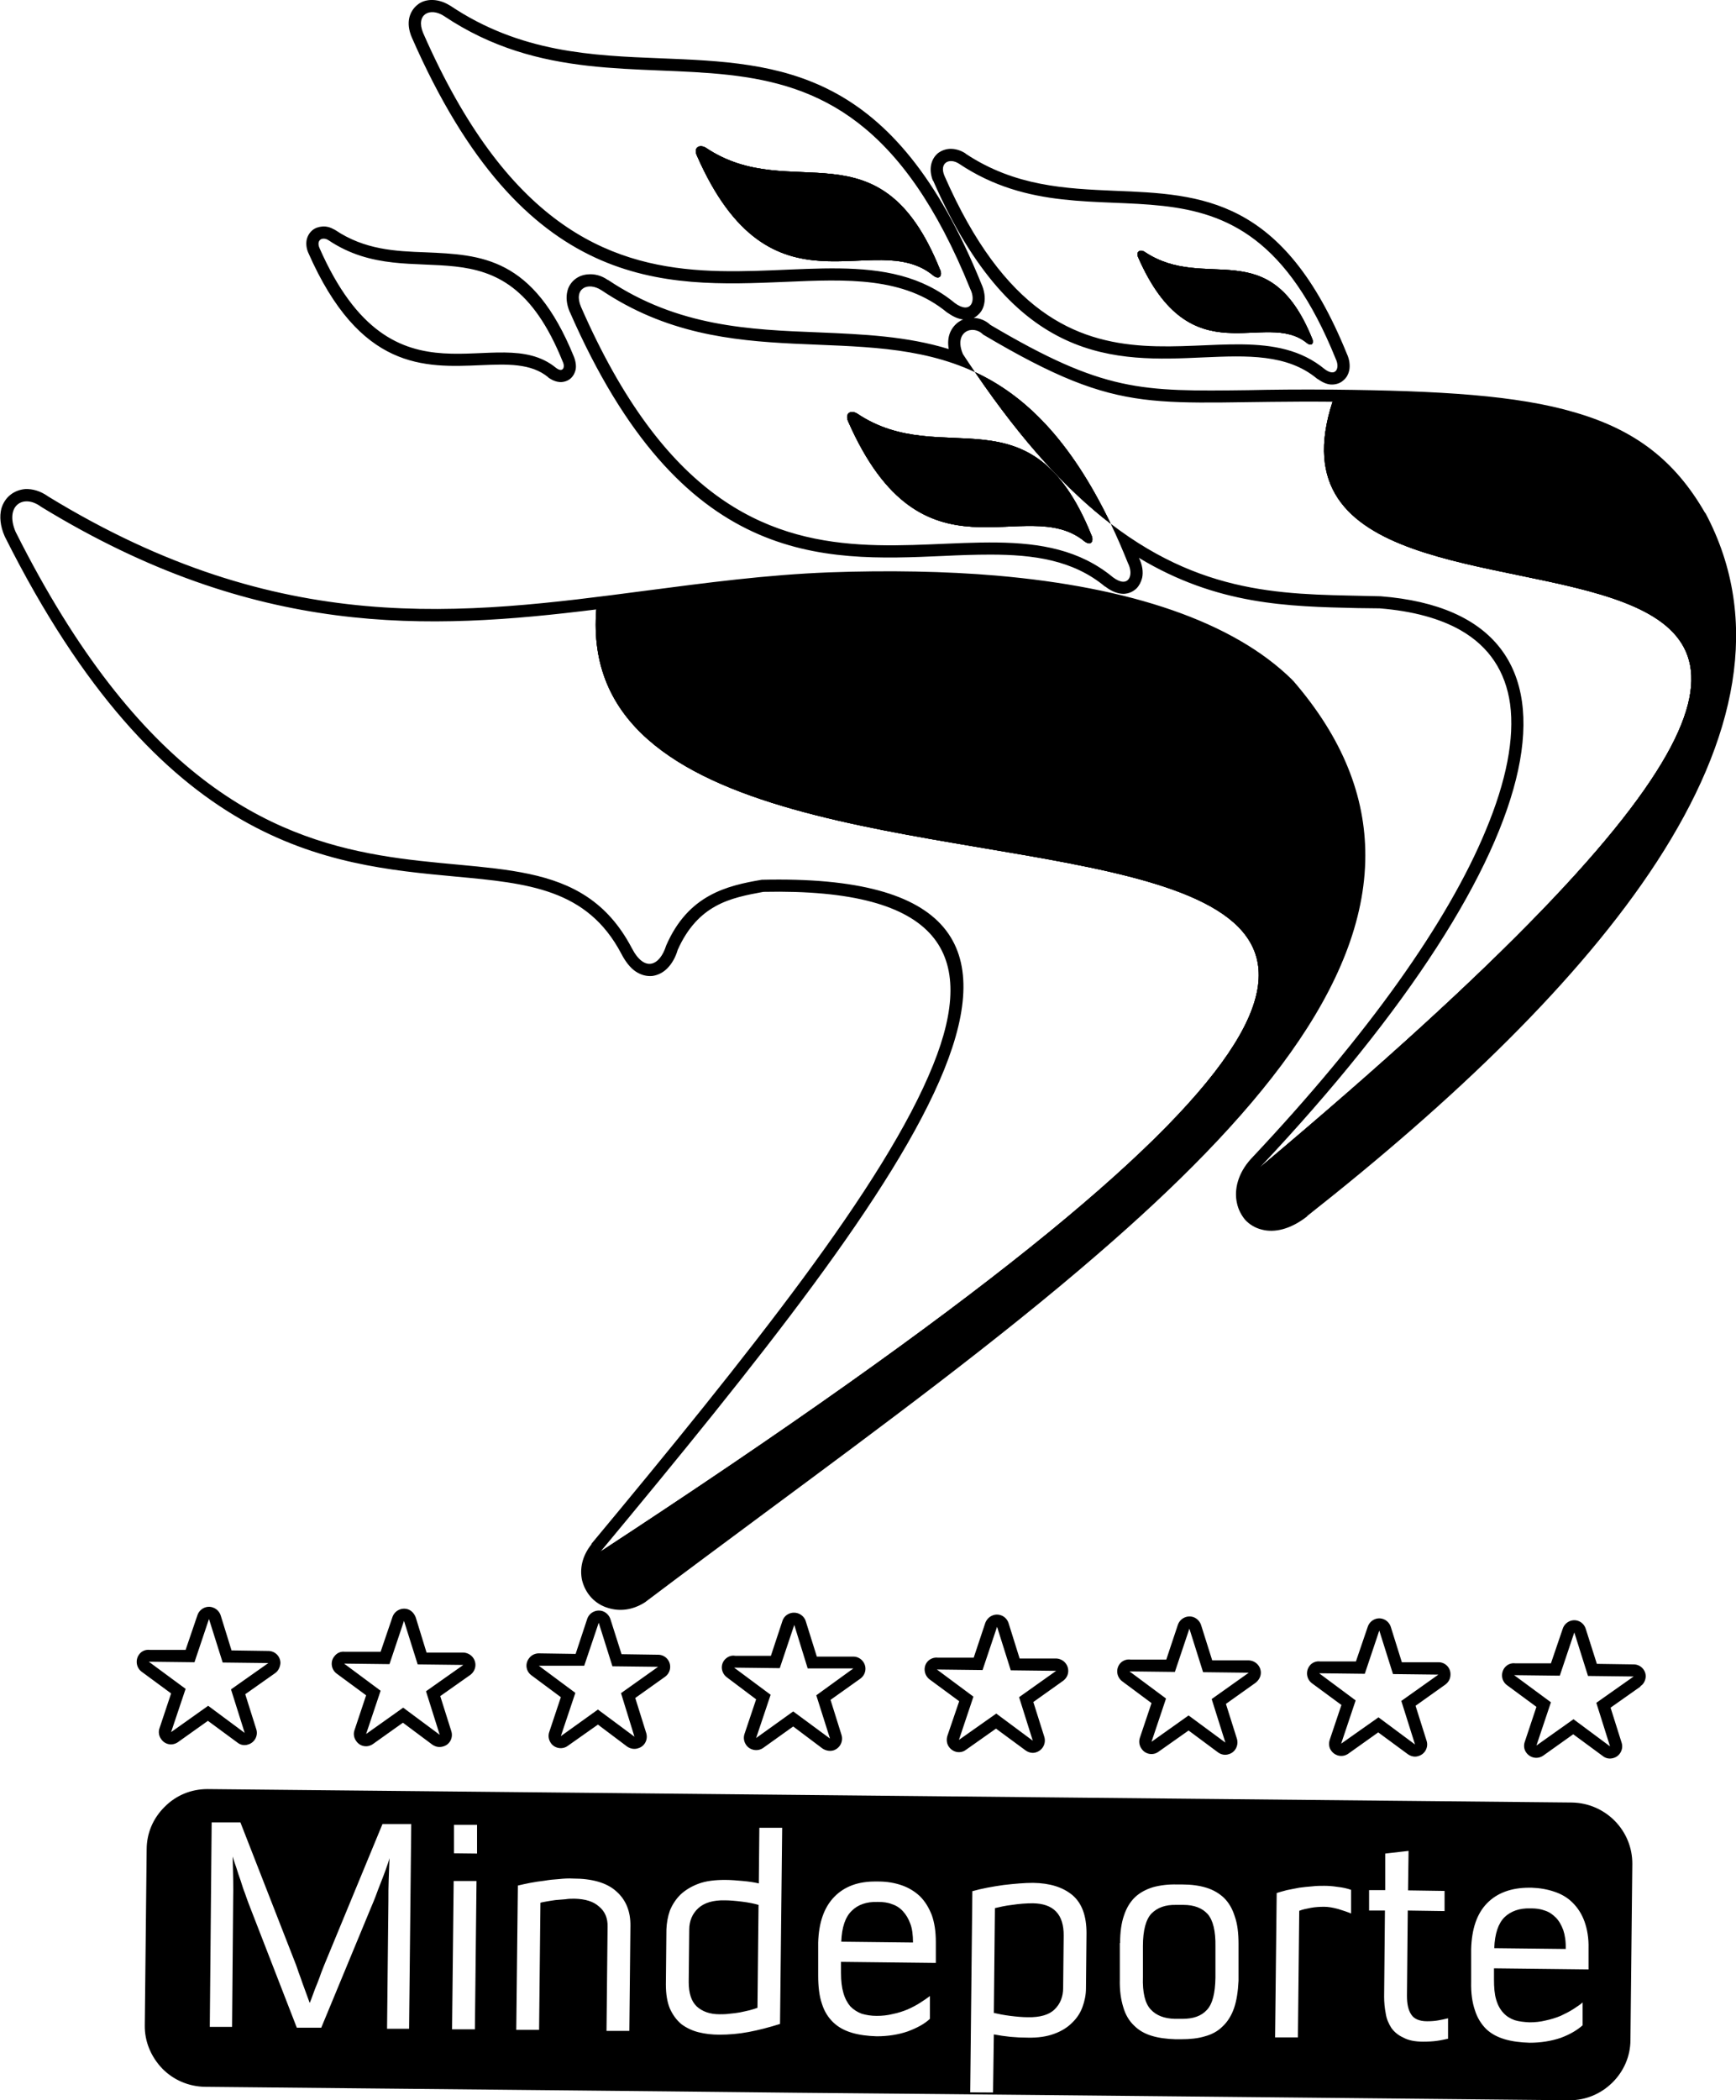
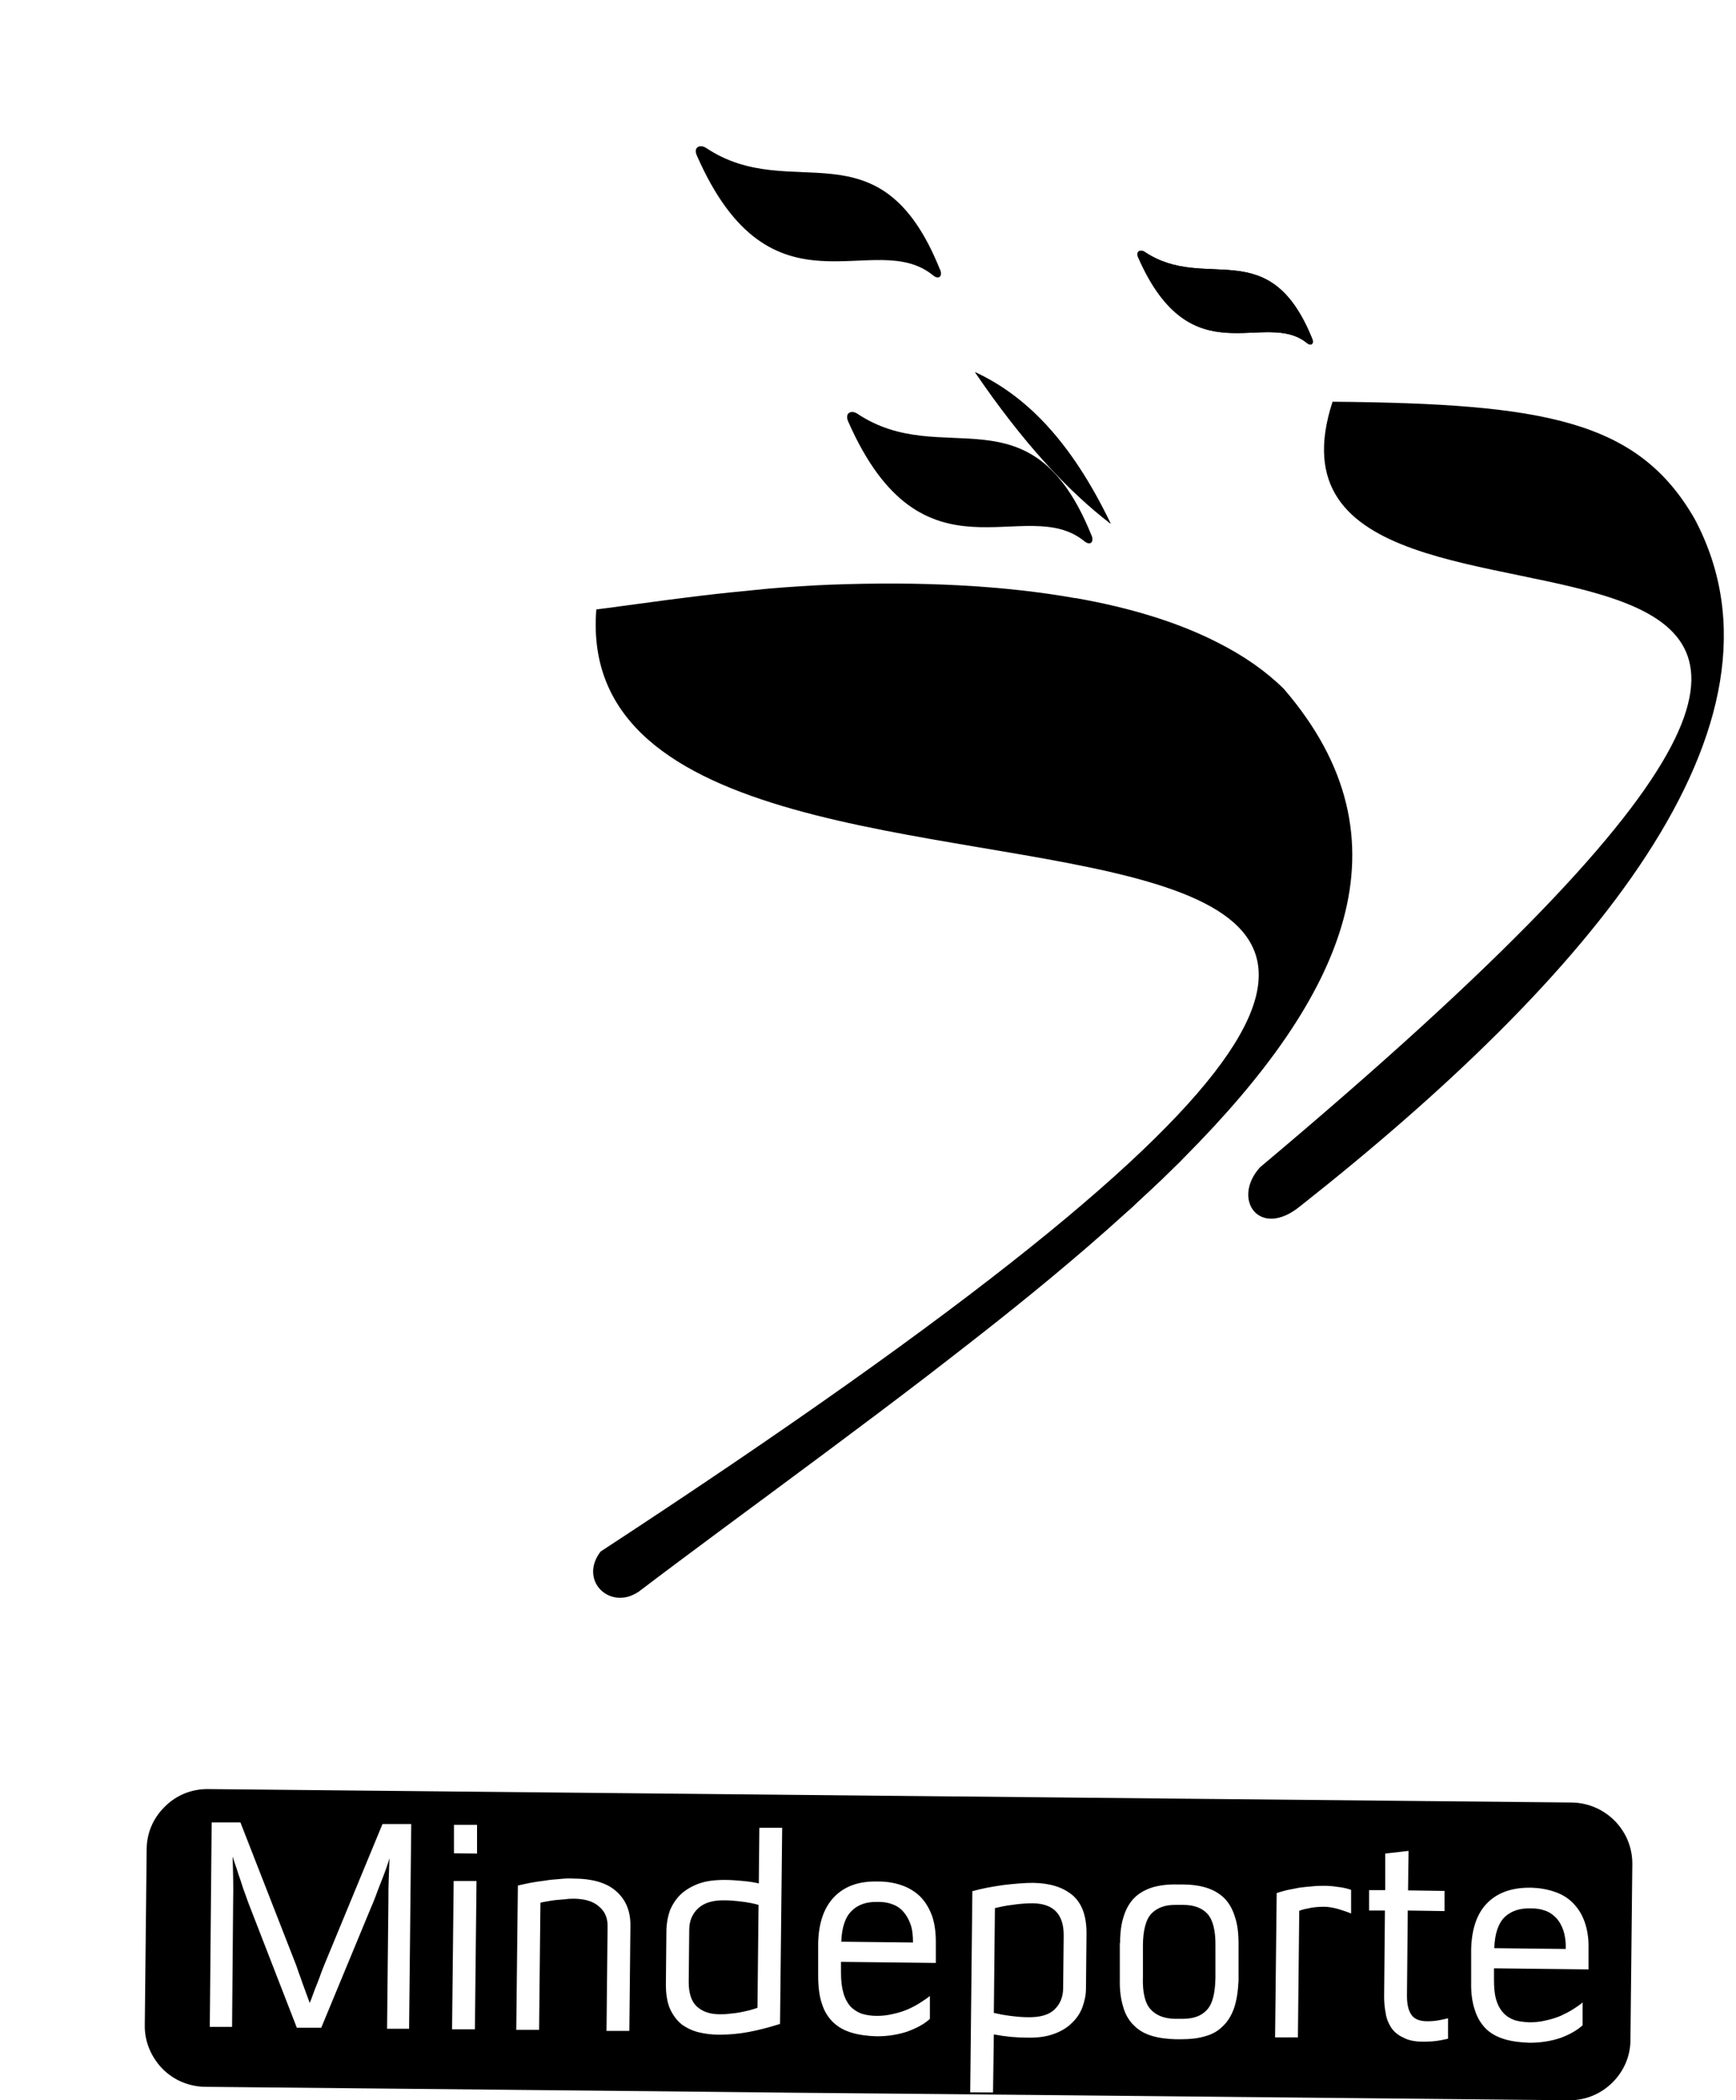
<svg xmlns="http://www.w3.org/2000/svg" id="Capa_2" data-name="Capa 2" viewBox="0 0 64.63 78.16">
  <defs>
    <style>
      .cls-1 {
        fill-rule: evenodd;
      }
    </style>
  </defs>
  <g id="Capa_1-2" data-name="Capa 1">
    <g>
-       <path d="M61.07,62.75c.12-.07.19-.21.2-.36,0-.25-.2-.45-.45-.45l-1.37-.02-.41-1.29c-.04-.14-.14-.26-.29-.31-.23-.08-.49.05-.57.29l-.44,1.29h-1.33c-.15-.02-.3.04-.4.17-.15.21-.11.49.09.64l1.1.81-.43,1.29c-.05.13-.04.29.05.41.15.21.43.26.64.11l1.11-.79,1.1.81c.11.09.26.12.41.07.23-.07.37-.33.29-.57l-.41-1.3,1.12-.79h-.01ZM59.43,63.37l.51,1.62-1.36-1.01-1.38.98.54-1.61-1.37-1.01,1.7.02.54-1.61.51,1.62,1.7.02-1.39.98ZM53.56,61.86h-1.37s-.41-1.31-.41-1.31c-.04-.13-.14-.25-.29-.3-.23-.08-.49.05-.57.29l-.44,1.29h-1.33c-.15-.02-.31.04-.4.17-.15.2-.11.49.09.64l1.1.81-.43,1.28c-.05.14-.04.3.05.42.15.21.43.26.64.11l1.11-.79,1.1.81c.11.08.26.12.4.07.24-.07.38-.33.3-.57l-.41-1.3,1.11-.79h0c.12-.09.19-.22.19-.37.01-.25-.19-.46-.44-.46ZM52.17,63.3l.51,1.62-1.36-1.01-1.39.98.54-1.61-1.36-1.01,1.7.02.54-1.61.51,1.62,1.69.02-1.38.98ZM46.49,61.79h-1.36s-.41-1.3-.41-1.3c-.04-.14-.15-.26-.29-.31-.24-.08-.5.05-.58.29l-.43,1.29h-1.33c-.16-.02-.31.04-.41.17-.15.21-.1.49.1.64l1.09.81-.43,1.28c-.05.14-.03.3.06.42.14.21.43.26.63.11l1.12-.79,1.09.81c.12.09.27.12.41.07.24-.07.37-.33.3-.57l-.41-1.3,1.11-.79h0c.11-.09.19-.22.19-.37,0-.25-.2-.45-.45-.46ZM45.11,63.23l.51,1.62-1.37-1.01-1.38.98.54-1.61-1.36-1.01,1.69.02.54-1.61.51,1.62,1.7.02-1.38.98ZM39.77,62.18c0-.25-.2-.45-.45-.46h-1.36s-.41-1.31-.41-1.31c-.04-.13-.14-.25-.29-.3-.24-.08-.49.05-.58.29l-.43,1.29h-1.33c-.15-.02-.31.04-.41.17-.15.2-.1.49.1.64l1.1.81-.44,1.29c-.04.13-.03.29.06.41.15.21.43.26.63.11l1.12-.79,1.1.81c.11.08.26.12.4.07.24-.08.37-.33.3-.57l-.41-1.3,1.11-.79c.12-.09.19-.22.19-.37ZM37.94,63.16l.51,1.62-1.36-1.01-1.39.98.54-1.61-1.36-1.01,1.7.02.54-1.61.51,1.62,1.69.02-1.38.98ZM32.22,62.1c0-.24-.2-.45-.45-.45h-1.36s-.41-1.31-.41-1.31c-.04-.14-.15-.25-.29-.3-.24-.08-.5.04-.58.28l-.43,1.3h-1.33c-.15-.03-.31.04-.41.17-.15.2-.1.48.1.63l1.09.82-.43,1.28c-.05.14-.03.29.06.42.14.2.43.25.63.11l1.12-.8,1.09.82c.12.08.27.11.41.07.24-.08.37-.33.3-.57l-.41-1.31,1.11-.79c.11-.08.19-.21.19-.37ZM30.39,63.09l.51,1.61-1.37-1.01-1.38.99.54-1.61-1.36-1.01,1.7.02.54-1.61.5,1.62h1.7s-1.38,1-1.38,1ZM24.95,62.03c0-.25-.2-.45-.45-.45l-1.36-.02-.41-1.29c-.04-.14-.15-.26-.29-.31-.24-.08-.5.05-.58.29l-.43,1.3-1.33-.02c-.16-.01-.31.05-.41.19-.15.2-.11.48.1.63l1.09.81-.43,1.29c-.05.14-.03.29.06.42.14.2.43.25.63.1l1.12-.79,1.09.82c.12.08.27.11.41.06.24-.07.37-.32.3-.56l-.41-1.31,1.11-.79c.11-.08.19-.21.19-.37ZM23.12,63.01l.5,1.62-1.36-1.01-1.38.99.54-1.61-1.36-1.01h1.69s.54-1.6.54-1.6l.51,1.62,1.7.02-1.38.98ZM17.7,61.96c0-.25-.2-.45-.45-.46h-1.37s-.4-1.3-.4-1.3c-.05-.14-.15-.26-.29-.31-.24-.08-.5.05-.58.29l-.44,1.29h-1.33c-.15-.02-.3.04-.4.18-.15.19-.11.48.09.63l1.1.81-.43,1.29c-.05.13-.03.29.06.41.14.21.42.26.63.11l1.11-.79,1.1.82c.12.08.26.11.41.06.24-.07.37-.33.29-.57l-.41-1.3,1.12-.79c.11-.08.19-.22.19-.37ZM15.86,62.94l.51,1.62-1.36-1.01-1.38.98.54-1.61-1.36-1.01,1.69.02.54-1.61.51,1.62,1.7.02-1.39.98ZM21.36,13.26c-1.51-3.7-3.44-3.78-5.52-3.87-1.11-.04-2.26-.09-3.36-.83-.01-.01-.04-.02-.06-.03-.14-.08-.28-.11-.42-.1-.13.01-.26.05-.36.13-.11.09-.18.2-.22.35-.03.14-.02.31.05.48h0c1.93,4.4,4.33,4.29,6.43,4.2.97-.04,1.87-.08,2.51.45.01.02.03.03.05.04.15.1.3.14.43.14.15-.01.28-.06.38-.16.08-.08.13-.18.16-.3.03-.15,0-.33-.07-.5ZM20.7,13.69c-2.2-1.81-6.03,1.86-8.81-4.47-.12-.3.12-.42.34-.28,3.19,2.14,6.48-1.04,8.72,4.52.1.2.01.43-.25.23ZM48.85,12.6c-1.61-3.97-3.96-1.7-6.24-3.23-.16-.1-.33-.01-.24.2,1.98,4.53,4.72,1.91,6.29,3.2.19.14.26-.02.19-.17ZM48.85,12.6c-1.61-3.97-3.96-1.7-6.24-3.23-.16-.1-.33-.01-.24.2,1.98,4.53,4.72,1.91,6.29,3.2.19.14.26-.02.19-.17ZM48.85,12.6c-1.61-3.97-3.96-1.7-6.24-3.23-.16-.1-.33-.01-.24.2,1.98,4.53,4.72,1.91,6.29,3.2.19.14.26-.02.19-.17ZM48.85,12.6c-1.61-3.97-3.96-1.7-6.24-3.23-.16-.1-.33-.01-.24.2,1.98,4.53,4.72,1.91,6.29,3.2.19.14.26-.02.19-.17ZM48.85,12.6c-1.61-3.97-3.96-1.7-6.24-3.23-.16-.1-.33-.01-.24.2,1.98,4.53,4.72,1.91,6.29,3.2.19.14.26-.02.19-.17ZM48.85,12.6c-1.61-3.97-3.96-1.7-6.24-3.23-.16-.1-.33-.01-.24.2,1.98,4.53,4.72,1.91,6.29,3.2.19.14.26-.02.19-.17ZM48.85,12.6c-1.61-3.97-3.96-1.7-6.24-3.23-.16-.1-.33-.01-.24.2,1.98,4.53,4.72,1.91,6.29,3.2.19.14.26-.02.19-.17ZM48.85,12.6c-1.61-3.97-3.96-1.7-6.24-3.23-.16-.1-.33-.01-.24.2,1.98,4.53,4.72,1.91,6.29,3.2.19.14.26-.02.19-.17ZM48.85,12.6c-1.61-3.97-3.96-1.7-6.24-3.23-.16-.1-.33-.01-.24.2,1.98,4.53,4.72,1.91,6.29,3.2.19.14.26-.02.19-.17ZM48.85,12.6c-1.61-3.97-3.96-1.7-6.24-3.23-.16-.1-.33-.01-.24.2,1.98,4.53,4.72,1.91,6.29,3.2.19.14.26-.02.19-.17ZM48.85,12.6c-1.61-3.97-3.96-1.7-6.24-3.23-.16-.1-.33-.01-.24.2,1.98,4.53,4.72,1.91,6.29,3.2.19.14.26-.02.19-.17ZM48.85,12.6c-1.61-3.97-3.96-1.7-6.24-3.23-.16-.1-.33-.01-.24.2,1.98,4.53,4.72,1.91,6.29,3.2.19.14.26-.02.19-.17ZM48.85,12.6c-1.61-3.97-3.96-1.7-6.24-3.23-.16-.1-.33-.01-.24.2,1.98,4.53,4.72,1.91,6.29,3.2.19.14.26-.02.19-.17ZM48.85,12.6c-1.61-3.97-3.96-1.7-6.24-3.23-.16-.1-.33-.01-.24.2,1.98,4.53,4.72,1.91,6.29,3.2.19.14.26-.02.19-.17ZM48.85,12.6c-1.61-3.97-3.96-1.7-6.24-3.23-.16-.1-.33-.01-.24.2,1.98,4.53,4.72,1.91,6.29,3.2.19.14.26-.02.19-.17ZM48.85,12.6c-1.61-3.97-3.96-1.7-6.24-3.23-.16-.1-.33-.01-.24.2,1.98,4.53,4.72,1.91,6.29,3.2.19.14.26-.02.19-.17ZM48.85,12.6c-1.61-3.97-3.96-1.7-6.24-3.23-.16-.1-.33-.01-.24.2,1.98,4.53,4.72,1.91,6.29,3.2.19.14.26-.02.19-.17ZM48.85,12.6c-1.61-3.97-3.96-1.7-6.24-3.23-.16-.1-.33-.01-.24.2,1.98,4.53,4.72,1.91,6.29,3.2.19.14.26-.02.19-.17ZM48.85,12.6c-1.61-3.97-3.96-1.7-6.24-3.23-.16-.1-.33-.01-.24.2,1.98,4.53,4.72,1.91,6.29,3.2.19.14.26-.02.19-.17ZM48.85,12.6c-1.61-3.97-3.96-1.7-6.24-3.23-.16-.1-.33-.01-.24.2,1.98,4.53,4.72,1.91,6.29,3.2.19.14.26-.02.19-.17ZM48.85,12.6c-1.61-3.97-3.96-1.7-6.24-3.23-.16-.1-.33-.01-.24.2,1.98,4.53,4.72,1.91,6.29,3.2.19.14.26-.02.19-.17ZM48.85,12.6c-1.61-3.97-3.96-1.7-6.24-3.23-.16-.1-.33-.01-.24.2,1.98,4.53,4.72,1.91,6.29,3.2.19.14.26-.02.19-.17ZM50.14,13.16c-2.36-5.81-5.39-5.93-8.65-6.06-1.81-.08-3.7-.16-5.54-1.38,0-.01-.01-.01-.02-.02-.19-.12-.4-.17-.58-.16-.16.01-.31.07-.43.16-.12.1-.21.24-.25.41-.04.17-.03.38.06.61h.01c3.01,6.89,6.79,6.73,10.07,6.58,1.62-.07,3.11-.13,4.22.79.02.01.03.02.05.03.2.14.38.2.54.19.17-.01.31-.07.42-.18.1-.09.16-.21.19-.34.04-.19.01-.42-.09-.63ZM49.32,13.74c-3.53-2.92-9.7,2.99-14.16-7.2-.2-.48.18-.68.54-.45,5.14,3.44,10.42-1.67,14.03,7.27.16.33.01.69-.41.38ZM42.61,9.37c-.16-.1-.33-.01-.24.2,1.98,4.53,4.72,1.91,6.29,3.2.19.14.26-.02.19-.17-1.61-3.97-3.96-1.7-6.24-3.23ZM48.85,12.6c-1.61-3.97-3.96-1.7-6.24-3.23-.16-.1-.33-.01-.24.2,1.98,4.53,4.72,1.91,6.29,3.2.19.14.26-.02.19-.17ZM48.85,12.6c-1.61-3.97-3.96-1.7-6.24-3.23-.16-.1-.33-.01-.24.2,1.98,4.53,4.72,1.91,6.29,3.2.19.14.26-.02.19-.17ZM48.85,12.6c-1.61-3.97-3.96-1.7-6.24-3.23-.16-.1-.33-.01-.24.2,1.98,4.53,4.72,1.91,6.29,3.2.19.14.26-.02.19-.17ZM48.85,12.6c-1.61-3.97-3.96-1.7-6.24-3.23-.16-.1-.33-.01-.24.2,1.98,4.53,4.72,1.91,6.29,3.2.19.14.26-.02.19-.17ZM48.85,12.6c-1.61-3.97-3.96-1.7-6.24-3.23-.16-.1-.33-.01-.24.2,1.98,4.53,4.72,1.91,6.29,3.2.19.14.26-.02.19-.17ZM48.85,12.6c-1.61-3.97-3.96-1.7-6.24-3.23-.16-.1-.33-.01-.24.2,1.98,4.53,4.72,1.91,6.29,3.2.19.14.26-.02.19-.17ZM48.85,12.6c-1.61-3.97-3.96-1.7-6.24-3.23-.16-.1-.33-.01-.24.2,1.98,4.53,4.72,1.91,6.29,3.2.19.14.26-.02.19-.17ZM48.85,12.6c-1.61-3.97-3.96-1.7-6.24-3.23-.16-.1-.33-.01-.24.2,1.98,4.53,4.72,1.91,6.29,3.2.19.14.26-.02.19-.17ZM48.85,12.6c-1.61-3.97-3.96-1.7-6.24-3.23-.16-.1-.33-.01-.24.2,1.98,4.53,4.72,1.91,6.29,3.2.19.14.26-.02.19-.17ZM48.85,12.6c-1.61-3.97-3.96-1.7-6.24-3.23-.16-.1-.33-.01-.24.2,1.98,4.53,4.72,1.91,6.29,3.2.19.14.26-.02.19-.17ZM48.85,12.6c-1.61-3.97-3.96-1.7-6.24-3.23-.16-.1-.33-.01-.24.2,1.98,4.53,4.72,1.91,6.29,3.2.19.14.26-.02.19-.17ZM48.85,12.6c-1.61-3.97-3.96-1.7-6.24-3.23-.16-.1-.33-.01-.24.2,1.98,4.53,4.72,1.91,6.29,3.2.19.14.26-.02.19-.17ZM48.85,12.6c-1.61-3.97-3.96-1.7-6.24-3.23-.16-.1-.33-.01-.24.2,1.98,4.53,4.72,1.91,6.29,3.2.19.14.26-.02.19-.17ZM48.85,12.6c-1.61-3.97-3.96-1.7-6.24-3.23-.16-.1-.33-.01-.24.2,1.98,4.53,4.72,1.91,6.29,3.2.19.14.26-.02.19-.17ZM48.85,12.6c-1.61-3.97-3.96-1.7-6.24-3.23-.16-.1-.33-.01-.24.2,1.98,4.53,4.72,1.91,6.29,3.2.19.14.26-.02.19-.17ZM48.85,12.6c-1.61-3.97-3.96-1.7-6.24-3.23-.16-.1-.33-.01-.24.2,1.98,4.53,4.72,1.91,6.29,3.2.19.14.26-.02.19-.17ZM48.85,12.6c-1.61-3.97-3.96-1.7-6.24-3.23-.16-.1-.33-.01-.24.2,1.98,4.53,4.72,1.91,6.29,3.2.19.14.26-.02.19-.17ZM48.85,12.6c-1.61-3.97-3.96-1.7-6.24-3.23-.16-.1-.33-.01-.24.2,1.98,4.53,4.72,1.91,6.29,3.2.19.14.26-.02.19-.17ZM48.85,12.6c-1.61-3.97-3.96-1.7-6.24-3.23-.16-.1-.33-.01-.24.2,1.98,4.53,4.72,1.91,6.29,3.2.19.14.26-.02.19-.17ZM48.85,12.6c-1.61-3.97-3.96-1.7-6.24-3.23-.16-.1-.33-.01-.24.2,1.98,4.53,4.72,1.91,6.29,3.2.19.14.26-.02.19-.17ZM40.63,19.91c-2.25-5.56-5.53-2.38-8.72-4.52-.23-.14-.46-.02-.34.28,2.78,6.34,6.61,2.66,8.81,4.48.26.19.35-.04.25-.24ZM40.63,19.91c-2.25-5.56-5.53-2.38-8.72-4.52-.23-.14-.46-.02-.34.28,2.78,6.34,6.61,2.66,8.81,4.48.26.19.35-.04.25-.24ZM36.3,13.85c1.79,2.63,3.46,4.42,5.05,5.64-1.52-3.16-3.22-4.79-5.05-5.64ZM40.63,19.91c-2.25-5.56-5.53-2.38-8.72-4.52-.23-.14-.46-.02-.34.28,2.78,6.34,6.61,2.66,8.81,4.48.26.19.35-.04.25-.24ZM40.63,19.91c-2.25-5.56-5.53-2.38-8.72-4.52-.23-.14-.46-.02-.34.28,2.78,6.34,6.61,2.66,8.81,4.48.26.19.35-.04.25-.24ZM36.3,13.85c1.79,2.63,3.46,4.42,5.05,5.64-1.52-3.16-3.22-4.79-5.05-5.64ZM34.99,10.02c-2.24-5.56-5.52-2.38-8.71-4.52-.23-.14-.47-.02-.34.28,2.77,6.33,6.61,2.66,8.8,4.47.26.2.36-.03.25-.23ZM36.3,13.85c1.79,2.63,3.46,4.42,5.05,5.64-1.52-3.16-3.22-4.79-5.05-5.64ZM40.63,19.91c-2.25-5.56-5.53-2.38-8.72-4.52-.23-.14-.46-.02-.34.28,2.78,6.34,6.61,2.66,8.81,4.48.26.19.35-.04.25-.24ZM40.63,19.91c-2.25-5.56-5.53-2.38-8.72-4.52-.23-.14-.46-.02-.34.28,2.78,6.34,6.61,2.66,8.81,4.48.26.19.35-.04.25-.24ZM36.3,13.85c1.79,2.63,3.46,4.42,5.05,5.64-1.52-3.16-3.22-4.79-5.05-5.64ZM34.99,10.02c-2.24-5.56-5.52-2.38-8.71-4.52-.23-.14-.47-.02-.34.28,2.77,6.33,6.61,2.66,8.8,4.47.26.2.36-.03.25-.23ZM34.99,10.02c-2.24-5.56-5.52-2.38-8.71-4.52-.23-.14-.47-.02-.34.28,2.77,6.33,6.61,2.66,8.8,4.47.26.2.36-.03.25-.23ZM36.3,13.85c1.79,2.63,3.46,4.42,5.05,5.64-1.52-3.16-3.22-4.79-5.05-5.64ZM40.63,19.91c-2.25-5.56-5.53-2.38-8.72-4.52-.23-.14-.46-.02-.34.28,2.78,6.34,6.61,2.66,8.81,4.48.26.19.35-.04.25-.24ZM40.63,19.91c-2.25-5.56-5.53-2.38-8.72-4.52-.23-.14-.46-.02-.34.28,2.78,6.34,6.61,2.66,8.81,4.48.26.19.35-.04.25-.24ZM36.3,13.85c1.79,2.63,3.46,4.42,5.05,5.64-1.52-3.16-3.22-4.79-5.05-5.64ZM34.99,10.02c-2.24-5.56-5.52-2.38-8.71-4.52-.23-.14-.47-.02-.34.28,2.77,6.33,6.61,2.66,8.8,4.47.26.2.36-.03.25-.23ZM34.99,10.02c-2.24-5.56-5.52-2.38-8.71-4.52-.23-.14-.47-.02-.34.28,2.77,6.33,6.61,2.66,8.8,4.47.26.2.36-.03.25-.23ZM36.3,13.85c1.79,2.63,3.46,4.42,5.05,5.64-1.52-3.16-3.22-4.79-5.05-5.64ZM40.63,19.91c-2.25-5.56-5.53-2.38-8.72-4.52-.23-.14-.46-.02-.34.28,2.78,6.34,6.61,2.66,8.81,4.48.26.19.35-.04.25-.24ZM40.63,19.91c-2.25-5.56-5.53-2.38-8.72-4.52-.23-.14-.46-.02-.34.28,2.78,6.34,6.61,2.66,8.81,4.48.26.19.35-.04.25-.24ZM36.3,13.85c1.79,2.63,3.46,4.42,5.05,5.64-1.52-3.16-3.22-4.79-5.05-5.64ZM34.99,10.02c-2.24-5.56-5.52-2.38-8.71-4.52-.23-.14-.47-.02-.34.28,2.77,6.33,6.61,2.66,8.8,4.47.26.2.36-.03.25-.23ZM34.99,10.02c-2.24-5.56-5.52-2.38-8.71-4.52-.23-.14-.47-.02-.34.28,2.77,6.33,6.61,2.66,8.8,4.47.26.2.36-.03.25-.23ZM36.3,13.85c1.79,2.63,3.46,4.42,5.05,5.64-1.52-3.16-3.22-4.79-5.05-5.64ZM40.63,19.91c-2.25-5.56-5.53-2.38-8.72-4.52-.23-.14-.46-.02-.34.28,2.78,6.34,6.61,2.66,8.81,4.48.26.19.35-.04.25-.24ZM40.63,19.91c-2.25-5.56-5.53-2.38-8.72-4.52-.23-.14-.46-.02-.34.28,2.78,6.34,6.61,2.66,8.81,4.48.26.19.35-.04.25-.24ZM36.3,13.85c1.79,2.63,3.46,4.42,5.05,5.64-1.52-3.16-3.22-4.79-5.05-5.64ZM34.99,10.02c-2.24-5.56-5.52-2.38-8.71-4.52-.23-.14-.47-.02-.34.28,2.77,6.33,6.61,2.66,8.8,4.47.26.2.36-.03.25-.23ZM34.99,10.02c-2.24-5.56-5.52-2.38-8.71-4.52-.23-.14-.47-.02-.34.28,2.77,6.33,6.61,2.66,8.8,4.47.26.2.36-.03.25-.23ZM36.3,13.85c1.79,2.63,3.46,4.42,5.05,5.64-1.52-3.16-3.22-4.79-5.05-5.64ZM40.63,19.91c-2.25-5.56-5.53-2.38-8.72-4.52-.23-.14-.46-.02-.34.28,2.78,6.34,6.61,2.66,8.81,4.48.26.19.35-.04.25-.24ZM40.63,19.91c-2.25-5.56-5.53-2.38-8.72-4.52-.23-.14-.46-.02-.34.28,2.78,6.34,6.61,2.66,8.81,4.48.26.19.35-.04.25-.24ZM36.3,13.85c1.79,2.63,3.46,4.42,5.05,5.64-1.52-3.16-3.22-4.79-5.05-5.64ZM34.99,10.02c-2.24-5.56-5.52-2.38-8.71-4.52-.23-.14-.47-.02-.34.28,2.77,6.33,6.61,2.66,8.8,4.47.26.2.36-.03.25-.23ZM34.99,10.02c-2.24-5.56-5.52-2.38-8.71-4.52-.23-.14-.47-.02-.34.28,2.77,6.33,6.61,2.66,8.8,4.47.26.2.36-.03.25-.23ZM36.3,13.85c1.79,2.63,3.46,4.42,5.05,5.64-1.52-3.16-3.22-4.79-5.05-5.64ZM40.63,19.91c-2.25-5.56-5.53-2.38-8.72-4.52-.23-.14-.46-.02-.34.28,2.78,6.34,6.61,2.66,8.81,4.48.26.19.35-.04.25-.24ZM40.63,19.91c-2.25-5.56-5.53-2.38-8.72-4.52-.23-.14-.46-.02-.34.28,2.78,6.34,6.61,2.66,8.81,4.48.26.19.35-.04.25-.24ZM36.3,13.85c1.79,2.63,3.46,4.42,5.05,5.64-1.52-3.16-3.22-4.79-5.05-5.64ZM34.99,10.02c-2.24-5.56-5.52-2.38-8.71-4.52-.23-.14-.47-.02-.34.28,2.77,6.33,6.61,2.66,8.8,4.47.26.2.36-.03.25-.23ZM34.99,10.02c-2.24-5.56-5.52-2.38-8.71-4.52-.23-.14-.47-.02-.34.28,2.77,6.33,6.61,2.66,8.8,4.47.26.2.36-.03.25-.23ZM36.3,13.85c1.79,2.63,3.46,4.42,5.05,5.64-1.52-3.16-3.22-4.79-5.05-5.64ZM40.63,19.91c-2.25-5.56-5.53-2.38-8.72-4.52-.23-.14-.46-.02-.34.28,2.78,6.34,6.61,2.66,8.81,4.48.26.19.35-.04.25-.24ZM40.63,19.91c-2.25-5.56-5.53-2.38-8.72-4.52-.23-.14-.46-.02-.34.28,2.78,6.34,6.61,2.66,8.81,4.48.26.19.35-.04.25-.24ZM36.3,13.85c1.79,2.63,3.46,4.42,5.05,5.64-1.52-3.16-3.22-4.79-5.05-5.64ZM34.99,10.02c-2.24-5.56-5.52-2.38-8.71-4.52-.23-.14-.47-.02-.34.28,2.77,6.33,6.61,2.66,8.8,4.47.26.2.36-.03.25-.23ZM34.99,10.02c-2.24-5.56-5.52-2.38-8.71-4.52-.23-.14-.47-.02-.34.28,2.77,6.33,6.61,2.66,8.8,4.47.26.2.36-.03.25-.23ZM36.3,13.85c1.79,2.63,3.46,4.42,5.05,5.64-1.52-3.16-3.22-4.79-5.05-5.64ZM40.63,19.91c-2.25-5.56-5.53-2.38-8.72-4.52-.23-.14-.46-.02-.34.28,2.78,6.34,6.61,2.66,8.81,4.48.26.19.35-.04.25-.24ZM40.63,19.91c-2.25-5.56-5.53-2.38-8.72-4.52-.23-.14-.46-.02-.34.28,2.78,6.34,6.61,2.66,8.81,4.48.26.19.35-.04.25-.24ZM36.3,13.85c1.79,2.63,3.46,4.42,5.05,5.64-1.52-3.16-3.22-4.79-5.05-5.64ZM34.99,10.02c-2.24-5.56-5.52-2.38-8.71-4.52-.23-.14-.47-.02-.34.28,2.77,6.33,6.61,2.66,8.8,4.47.26.2.36-.03.25-.23ZM34.99,10.02c-2.24-5.56-5.52-2.38-8.71-4.52-.23-.14-.47-.02-.34.28,2.77,6.33,6.61,2.66,8.8,4.47.26.2.36-.03.25-.23ZM36.3,13.85c1.79,2.63,3.46,4.42,5.05,5.64-1.52-3.16-3.22-4.79-5.05-5.64ZM40.63,19.91c-2.25-5.56-5.53-2.38-8.72-4.52-.23-.14-.46-.02-.34.28,2.78,6.34,6.61,2.66,8.81,4.48.26.19.35-.04.25-.24ZM40.63,19.91c-2.25-5.56-5.53-2.38-8.72-4.52-.23-.14-.46-.02-.34.28,2.78,6.34,6.61,2.66,8.81,4.48.26.19.35-.04.25-.24ZM36.3,13.85c1.79,2.63,3.46,4.42,5.05,5.64-1.52-3.16-3.22-4.79-5.05-5.64ZM34.99,10.02c-2.24-5.56-5.52-2.38-8.71-4.52-.23-.14-.47-.02-.34.28,2.77,6.33,6.61,2.66,8.8,4.47.26.2.36-.03.25-.23ZM34.99,10.02c-2.24-5.56-5.52-2.38-8.71-4.52-.23-.14-.47-.02-.34.28,2.77,6.33,6.61,2.66,8.8,4.47.26.2.36-.03.25-.23ZM36.3,13.85c1.79,2.63,3.46,4.42,5.05,5.64-1.52-3.16-3.22-4.79-5.05-5.64ZM40.63,19.91c-2.25-5.56-5.53-2.38-8.72-4.52-.23-.14-.46-.02-.34.28,2.78,6.34,6.61,2.66,8.81,4.48.26.19.35-.04.25-.24ZM31.91,15.39c-.23-.14-.46-.02-.34.28,2.78,6.34,6.61,2.66,8.81,4.48.26.19.35-.04.25-.24-2.25-5.56-5.53-2.38-8.72-4.52ZM41.35,19.49c-1.52-3.16-3.22-4.79-5.05-5.64,1.79,2.63,3.46,4.42,5.05,5.64ZM34.99,10.02c-2.24-5.56-5.52-2.38-8.71-4.52-.23-.14-.47-.02-.34.28,2.77,6.33,6.61,2.66,8.8,4.47.26.2.36-.03.25-.23ZM63.49,19.09h-.01c-1.12-1.95-2.6-3.09-4.84-3.74-2.16-.64-5.04-.81-9.02-.85-1.23-.01-2.25,0-3.15.02-3.99.05-5.37.07-9.6-2.43-.18-.17-.4-.25-.62-.26.07-.03.13-.08.18-.13.11-.1.18-.24.21-.39.05-.23.01-.5-.11-.76-3.26-8.02-7.44-8.2-11.93-8.38-2.56-.1-5.23-.21-7.84-1.96,0,0-.01-.01-.02-.01-.24-.15-.49-.21-.71-.2-.19.01-.36.07-.49.18-.15.12-.25.28-.3.47-.05.21-.03.46.09.74h0c4.17,9.52,9.37,9.29,13.91,9.1,2.3-.1,4.41-.19,6.02,1.14.02.01.03.02.05.03.2.14.38.21.55.23-.06.02-.11.05-.17.09-.13.09-.25.23-.32.4-.07.17-.09.38-.05.61-1.56-.48-3.18-.55-4.84-.62-2.57-.1-5.24-.21-7.84-1.95h-.01c-.24-.17-.5-.23-.73-.21-.18.01-.35.07-.49.18s-.25.27-.29.46c-.05.21-.03.46.08.73,0,.01,0,.02.01.02,4.16,9.51,9.37,9.29,13.91,9.09.6-.03,1.18-.05,1.75-.05,1.61,0,3.08.2,4.27,1.19h.01c.26.2.49.27.69.27.19-.01.34-.08.47-.2.1-.1.17-.24.21-.39.05-.22.01-.5-.12-.75,2.92,1.76,5.55,1.81,8.13,1.87.27,0,.55.01.83.01,1.25.1,2.25.38,3.01.81,1.07.61,1.68,1.54,1.85,2.75.17,1.28-.14,2.87-.91,4.71-1.4,3.38-4.35,7.56-8.74,12.22h0c-.49.54-.63,1.15-.52,1.64.05.24.16.45.31.63.16.17.37.3.62.36.46.12,1.05,0,1.68-.49,0-.01.01-.01.01-.02,5.41-4.26,10.14-8.76,13.02-13.19,2.93-4.51,3.94-8.95,1.8-12.97ZM35.55,11.28c-4.93-4.08-13.56,4.18-19.8-10.06-.28-.68.25-.96.77-.63,7.17,4.81,14.55-2.34,19.6,10.16.23.45.02.96-.57.53ZM51.4,22.19c-3.16-.09-6.37.12-10.05-2.7.22.45.43.94.64,1.46.24.46.02.97-.56.53-4.94-4.08-13.57,4.18-19.8-10.06-.29-.68.25-.95.76-.62,4.79,3.21,9.69,1.08,13.91,3.05-.15-.22-.3-.44-.45-.67-.36-.84.37-1.12.75-.73,5.33,3.16,6.25,2.44,13.01,2.5-4.13,12.65,33.92-2.24-2.7,28.49,11.09-11.77,13.04-20.58,4.49-21.25ZM31.91,15.39c-.23-.14-.46-.02-.34.28,2.78,6.34,6.61,2.66,8.81,4.48.26.19.35-.04.25-.24-2.25-5.56-5.53-2.38-8.72-4.52ZM36.3,13.85c1.79,2.63,3.46,4.42,5.05,5.64-1.52-3.16-3.22-4.79-5.05-5.64ZM26.28,5.5c-.23-.14-.47-.02-.34.28,2.77,6.33,6.61,2.66,8.8,4.47.26.2.36-.03.25-.23-2.24-5.56-5.52-2.38-8.71-4.52ZM34.99,10.02c-2.24-5.56-5.52-2.38-8.71-4.52-.23-.14-.47-.02-.34.28,2.77,6.33,6.61,2.66,8.8,4.47.26.2.36-.03.25-.23ZM36.3,13.85c1.79,2.63,3.46,4.42,5.05,5.64-1.52-3.16-3.22-4.79-5.05-5.64ZM40.63,19.91c-2.25-5.56-5.53-2.38-8.72-4.52-.23-.14-.46-.02-.34.28,2.78,6.34,6.61,2.66,8.81,4.48.26.19.35-.04.25-.24ZM40.63,19.91c-2.25-5.56-5.53-2.38-8.72-4.52-.23-.14-.46-.02-.34.28,2.78,6.34,6.61,2.66,8.81,4.48.26.19.35-.04.25-.24ZM36.3,13.85c1.79,2.63,3.46,4.42,5.05,5.64-1.52-3.16-3.22-4.79-5.05-5.64ZM34.99,10.02c-2.24-5.56-5.52-2.38-8.71-4.52-.23-.14-.47-.02-.34.28,2.77,6.33,6.61,2.66,8.8,4.47.26.2.36-.03.25-.23ZM34.99,10.02c-2.24-5.56-5.52-2.38-8.71-4.52-.23-.14-.47-.02-.34.28,2.77,6.33,6.61,2.66,8.8,4.47.26.2.36-.03.25-.23ZM36.3,13.85c1.79,2.63,3.46,4.42,5.05,5.64-1.52-3.16-3.22-4.79-5.05-5.64ZM40.63,19.91c-2.25-5.56-5.53-2.38-8.72-4.52-.23-.14-.46-.02-.34.28,2.78,6.34,6.61,2.66,8.81,4.48.26.19.35-.04.25-.24ZM40.63,19.91c-2.25-5.56-5.53-2.38-8.72-4.52-.23-.14-.46-.02-.34.28,2.78,6.34,6.61,2.66,8.81,4.48.26.19.35-.04.25-.24ZM36.3,13.85c1.79,2.63,3.46,4.42,5.05,5.64-1.52-3.16-3.22-4.79-5.05-5.64ZM34.99,10.02c-2.24-5.56-5.52-2.38-8.71-4.52-.23-.14-.47-.02-.34.28,2.77,6.33,6.61,2.66,8.8,4.47.26.2.36-.03.25-.23ZM34.99,10.02c-2.24-5.56-5.52-2.38-8.71-4.52-.23-.14-.47-.02-.34.28,2.77,6.33,6.61,2.66,8.8,4.47.26.2.36-.03.25-.23ZM36.3,13.85c1.79,2.63,3.46,4.42,5.05,5.64-1.52-3.16-3.22-4.79-5.05-5.64ZM40.63,19.91c-2.25-5.56-5.53-2.38-8.72-4.52-.23-.14-.46-.02-.34.28,2.78,6.34,6.61,2.66,8.81,4.48.26.19.35-.04.25-.24ZM40.63,19.91c-2.25-5.56-5.53-2.38-8.72-4.52-.23-.14-.46-.02-.34.28,2.78,6.34,6.61,2.66,8.81,4.48.26.19.35-.04.25-.24ZM36.3,13.85c1.79,2.63,3.46,4.42,5.05,5.64-1.52-3.16-3.22-4.79-5.05-5.64ZM34.99,10.02c-2.24-5.56-5.52-2.38-8.71-4.52-.23-.14-.47-.02-.34.28,2.77,6.33,6.61,2.66,8.8,4.47.26.2.36-.03.25-.23ZM34.99,10.02c-2.24-5.56-5.52-2.38-8.71-4.52-.23-.14-.47-.02-.34.28,2.77,6.33,6.61,2.66,8.8,4.47.26.2.36-.03.25-.23ZM36.3,13.85c1.79,2.63,3.46,4.42,5.05,5.64-1.52-3.16-3.22-4.79-5.05-5.64ZM40.63,19.91c-2.25-5.56-5.53-2.38-8.72-4.52-.23-.14-.46-.02-.34.28,2.78,6.34,6.61,2.66,8.81,4.48.26.19.35-.04.25-.24ZM40.63,19.91c-2.25-5.56-5.53-2.38-8.72-4.52-.23-.14-.46-.02-.34.28,2.78,6.34,6.61,2.66,8.81,4.48.26.19.35-.04.25-.24ZM36.3,13.85c1.79,2.63,3.46,4.42,5.05,5.64-1.52-3.16-3.22-4.79-5.05-5.64ZM34.99,10.02c-2.24-5.56-5.52-2.38-8.71-4.52-.23-.14-.47-.02-.34.28,2.77,6.33,6.61,2.66,8.8,4.47.26.2.36-.03.25-.23ZM34.99,10.02c-2.24-5.56-5.52-2.38-8.71-4.52-.23-.14-.47-.02-.34.28,2.77,6.33,6.61,2.66,8.8,4.47.26.2.36-.03.25-.23ZM36.3,13.85c1.79,2.63,3.46,4.42,5.05,5.64-1.52-3.16-3.22-4.79-5.05-5.64ZM40.63,19.91c-2.25-5.56-5.53-2.38-8.72-4.52-.23-.14-.46-.02-.34.28,2.78,6.34,6.61,2.66,8.81,4.48.26.19.35-.04.25-.24ZM40.63,19.91c-2.25-5.56-5.53-2.38-8.72-4.52-.23-.14-.46-.02-.34.28,2.78,6.34,6.61,2.66,8.81,4.48.26.19.35-.04.25-.24ZM36.3,13.85c1.79,2.63,3.46,4.42,5.05,5.64-1.52-3.16-3.22-4.79-5.05-5.64ZM34.99,10.02c-2.24-5.56-5.52-2.38-8.71-4.52-.23-.14-.47-.02-.34.28,2.77,6.33,6.61,2.66,8.8,4.47.26.2.36-.03.25-.23ZM34.99,10.02c-2.24-5.56-5.52-2.38-8.71-4.52-.23-.14-.47-.02-.34.28,2.77,6.33,6.61,2.66,8.8,4.47.26.2.36-.03.25-.23ZM36.3,13.85c1.79,2.63,3.46,4.42,5.05,5.64-1.52-3.16-3.22-4.79-5.05-5.64ZM40.63,19.91c-2.25-5.56-5.53-2.38-8.72-4.52-.23-.14-.46-.02-.34.28,2.78,6.34,6.61,2.66,8.81,4.48.26.19.35-.04.25-.24ZM40.63,19.91c-2.25-5.56-5.53-2.38-8.72-4.52-.23-.14-.46-.02-.34.28,2.78,6.34,6.61,2.66,8.81,4.48.26.19.35-.04.25-.24ZM36.3,13.85c1.79,2.63,3.46,4.42,5.05,5.64-1.52-3.16-3.22-4.79-5.05-5.64ZM34.99,10.02c-2.24-5.56-5.52-2.38-8.71-4.52-.23-.14-.47-.02-.34.28,2.77,6.33,6.61,2.66,8.8,4.47.26.2.36-.03.25-.23ZM34.99,10.02c-2.24-5.56-5.52-2.38-8.71-4.52-.23-.14-.47-.02-.34.28,2.77,6.33,6.61,2.66,8.8,4.47.26.2.36-.03.25-.23ZM36.3,13.85c1.79,2.63,3.46,4.42,5.05,5.64-1.52-3.16-3.22-4.79-5.05-5.64ZM40.63,19.91c-2.25-5.56-5.53-2.38-8.72-4.52-.23-.14-.46-.02-.34.28,2.78,6.34,6.61,2.66,8.81,4.48.26.19.35-.04.25-.24ZM40.63,19.91c-2.25-5.56-5.53-2.38-8.72-4.52-.23-.14-.46-.02-.34.28,2.78,6.34,6.61,2.66,8.81,4.48.26.19.35-.04.25-.24ZM36.3,13.85c1.79,2.63,3.46,4.42,5.05,5.64-1.52-3.16-3.22-4.79-5.05-5.64ZM34.99,10.02c-2.24-5.56-5.52-2.38-8.71-4.52-.23-.14-.47-.02-.34.28,2.77,6.33,6.61,2.66,8.8,4.47.26.2.36-.03.25-.23ZM34.99,10.02c-2.24-5.56-5.52-2.38-8.71-4.52-.23-.14-.47-.02-.34.28,2.77,6.33,6.61,2.66,8.8,4.47.26.2.36-.03.25-.23ZM36.3,13.85c1.79,2.63,3.46,4.42,5.05,5.64-1.52-3.16-3.22-4.79-5.05-5.64ZM40.63,19.91c-2.25-5.56-5.53-2.38-8.72-4.52-.23-.14-.46-.02-.34.28,2.78,6.34,6.61,2.66,8.81,4.48.26.19.35-.04.25-.24ZM40.63,19.91c-2.25-5.56-5.53-2.38-8.72-4.52-.23-.14-.46-.02-.34.28,2.78,6.34,6.61,2.66,8.81,4.48.26.19.35-.04.25-.24ZM36.3,13.85c1.79,2.63,3.46,4.42,5.05,5.64-1.52-3.16-3.22-4.79-5.05-5.64ZM34.99,10.02c-2.24-5.56-5.52-2.38-8.71-4.52-.23-.14-.47-.02-.34.28,2.77,6.33,6.61,2.66,8.8,4.47.26.2.36-.03.25-.23ZM34.99,10.02c-2.24-5.56-5.52-2.38-8.71-4.52-.23-.14-.47-.02-.34.28,2.77,6.33,6.61,2.66,8.8,4.47.26.2.36-.03.25-.23ZM36.3,13.85c1.79,2.63,3.46,4.42,5.05,5.64-1.52-3.16-3.22-4.79-5.05-5.64ZM40.63,19.91c-2.25-5.56-5.53-2.38-8.72-4.52-.23-.14-.46-.02-.34.28,2.78,6.34,6.61,2.66,8.81,4.48.26.19.35-.04.25-.24ZM40.63,19.91c-2.25-5.56-5.53-2.38-8.72-4.52-.23-.14-.46-.02-.34.28,2.78,6.34,6.61,2.66,8.81,4.48.26.19.35-.04.25-.24ZM36.3,13.85c1.79,2.63,3.46,4.42,5.05,5.64-1.52-3.16-3.22-4.79-5.05-5.64ZM34.99,10.02c-2.24-5.56-5.52-2.38-8.71-4.52-.23-.14-.47-.02-.34.28,2.77,6.33,6.61,2.66,8.8,4.47.26.2.36-.03.25-.23ZM34.99,10.02c-2.24-5.56-5.52-2.38-8.71-4.52-.23-.14-.47-.02-.34.28,2.77,6.33,6.61,2.66,8.8,4.47.26.2.36-.03.25-.23ZM36.3,13.85c1.79,2.63,3.46,4.42,5.05,5.64-1.52-3.16-3.22-4.79-5.05-5.64ZM40.63,19.91c-2.25-5.56-5.53-2.38-8.72-4.52-.23-.14-.46-.02-.34.28,2.78,6.34,6.61,2.66,8.81,4.48.26.19.35-.04.25-.24ZM40.63,19.91c-2.25-5.56-5.53-2.38-8.72-4.52-.23-.14-.46-.02-.34.28,2.78,6.34,6.61,2.66,8.81,4.48.26.19.35-.04.25-.24ZM36.3,13.85c1.79,2.63,3.46,4.42,5.05,5.64-1.52-3.16-3.22-4.79-5.05-5.64ZM34.99,10.02c-2.24-5.56-5.52-2.38-8.71-4.52-.23-.14-.47-.02-.34.28,2.77,6.33,6.61,2.66,8.8,4.47.26.2.36-.03.25-.23ZM36.3,13.85c1.79,2.63,3.46,4.42,5.05,5.64-1.52-3.16-3.22-4.79-5.05-5.64ZM40.63,19.91c-2.25-5.56-5.53-2.38-8.72-4.52-.23-.14-.46-.02-.34.28,2.78,6.34,6.61,2.66,8.81,4.48.26.19.35-.04.25-.24ZM40.63,19.91c-2.25-5.56-5.53-2.38-8.72-4.52-.23-.14-.46-.02-.34.28,2.78,6.34,6.61,2.66,8.81,4.48.26.19.35-.04.25-.24ZM36.3,13.85c1.79,2.63,3.46,4.42,5.05,5.64-1.52-3.16-3.22-4.79-5.05-5.64ZM48.13,25.33s-.01-.02-.02-.03c-2.2-2.17-6.04-3.45-11.02-3.88-.94-.08-1.94-.13-2.99-.15-1.05-.02-2.12-.01-3.23.03h0c-2.34.09-4.58.39-6.81.68-6.85.9-13.6,1.79-22.26-3.5-.29-.21-.59-.29-.86-.28-.21.02-.4.09-.56.22-.15.12-.27.3-.33.51-.07.28-.05.64.13,1.04,0,0,0,0,.01.02,5.83,11.61,12.01,12.19,16.76,12.63,2.71.25,4.91.46,6.18,2.87.16.31.34.53.53.66.21.14.42.19.63.17.21-.03.4-.13.55-.28.17-.17.31-.41.39-.69.37-.83.86-1.32,1.4-1.62.55-.31,1.19-.43,1.79-.54,6.63-.14,7.98,2.33,6.32,6.44-.9,2.24-2.62,4.93-4.84,7.94-2.23,3.02-4.95,6.36-7.88,9.88v.02c-.36.45-.44.93-.35,1.34.06.24.18.47.35.65.17.18.38.31.62.38.42.13.9.09,1.37-.21.02-.01.03-.02.04-.03,1.43-1.08,2.92-2.18,4.4-3.28,4.43-3.28,8.77-6.49,12.42-9.65,5.85-5.05,9.96-9.98,9.96-14.84,0-2.18-.82-4.34-2.69-6.5ZM28.36,32.74c-1.3.22-2.74.56-3.56,2.45-.23.74-.8,1.02-1.28.09-3.64-6.92-13.72,2.88-22.94-15.49-.41-.96.28-1.43.95-.93,8,4.89,14.38,4.6,20.67,3.82-1.33,16.81,56.04-1.48.16,35.06,11.76-14.15,20.35-25.34,6-25ZM9.99,61.44l-1.37-.02-.4-1.29c-.04-.14-.15-.26-.3-.31-.23-.08-.49.05-.57.29l-.44,1.29h-1.33c-.15-.02-.31.04-.4.17-.15.2-.11.49.09.64l1.1.81-.43,1.29c-.05.13-.03.29.06.41.14.21.42.26.63.11l1.11-.79,1.1.81c.11.09.26.12.4.07.24-.07.38-.33.3-.57l-.41-1.3,1.12-.79h0c.11-.08.18-.22.19-.37,0-.25-.2-.45-.45-.45ZM8.6,62.87l.51,1.62-1.36-1.01-1.38.98.54-1.61-1.37-1.01,1.7.02.54-1.61.51,1.62,1.7.02-1.39.98Z" />
      <path d="M58.52,67.08l-50.78-.5h-.02c-.6,0-1.16.23-1.58.65-.44.43-.68.99-.68,1.6l-.07,6.54c-.01.6.23,1.17.65,1.61.42.43.99.67,1.59.68,9.89.1,15.7.15,21.96.22,6.97.06,14.49.14,28.82.28h.03c.59,0,1.15-.23,1.58-.65s.68-.99.68-1.59l.07-6.55c.01-1.25-1-2.27-2.25-2.29ZM58.44,78.09h-.03c-9.56-.09-16.09-.16-21.44-.21-.29,0-.57,0-.85-.01-2.34-.02-4.46-.04-6.53-.06-6.26-.06-12.07-.12-21.96-.22-.58,0-1.13-.24-1.54-.66-.41-.42-.64-.97-.63-1.56l.06-6.54c.01-.59.24-1.14.66-1.55.42-.41.96-.63,1.54-.63h.02l50.78.5c1.22.01,2.19,1.01,2.18,2.22l-.07,6.55c0,.58-.24,1.13-.66,1.54-.41.41-.96.63-1.53.63Z" />
      <path class="cls-1" d="M27.63,70.77c-.24-.03-.46-.05-.64-.05-.44-.01-.77.09-.99.29-.22.2-.34.47-.34.8l-.02,1.95c0,.42.1.72.3.91.21.19.49.29.85.29.11,0,.24,0,.37-.02.14-.01.27-.03.39-.05.13-.03.25-.05.36-.08.11-.03.21-.06.29-.09l.04-3.83c-.17-.05-.37-.09-.61-.12ZM33.89,71.59c-.07-.19-.16-.34-.28-.47-.11-.12-.25-.21-.41-.26-.15-.06-.32-.08-.5-.08h-.04c-.4-.01-.72.1-.95.33-.24.23-.37.61-.39,1.15l2.67.03c0-.28-.03-.52-.1-.7ZM27.63,70.77c-.24-.03-.46-.05-.64-.05-.44-.01-.77.09-.99.29-.22.2-.34.47-.34.8l-.02,1.95c0,.42.1.72.3.91.21.19.49.29.85.29.11,0,.24,0,.37-.02.14-.01.27-.03.39-.05.13-.03.25-.05.36-.08.11-.03.21-.06.29-.09l.04-3.83c-.17-.05-.37-.09-.61-.12ZM33.89,71.59c-.07-.19-.16-.34-.28-.47-.11-.12-.25-.21-.41-.26-.15-.06-.32-.08-.5-.08h-.04c-.4-.01-.72.1-.95.33-.24.23-.37.61-.39,1.15l2.67.03c0-.28-.03-.52-.1-.7ZM27.63,70.77c-.24-.03-.46-.05-.64-.05-.44-.01-.77.09-.99.29-.22.2-.34.47-.34.8l-.02,1.95c0,.42.1.72.3.91.21.19.49.29.85.29.11,0,.24,0,.37-.02.14-.01.27-.03.39-.05.13-.03.25-.05.36-.08.11-.03.21-.06.29-.09l.04-3.83c-.17-.05-.37-.09-.61-.12ZM33.89,71.59c-.07-.19-.16-.34-.28-.47-.11-.12-.25-.21-.41-.26-.15-.06-.32-.08-.5-.08h-.04c-.4-.01-.72.1-.95.33-.24.23-.37.61-.39,1.15l2.67.03c0-.28-.03-.52-.1-.7ZM38.45,70.83c-.25,0-.51.02-.77.06-.26.03-.47.08-.64.12l-.04,3.9c.17.04.37.08.61.11.24.03.46.05.65.05.46.01.8-.09,1-.29.21-.2.32-.47.32-.8l.02-1.94c.01-.8-.38-1.2-1.15-1.21ZM44.96,71.23c-.2-.22-.5-.34-.9-.34h-.27c-.4-.01-.7.1-.92.32-.21.22-.32.63-.32,1.21v1.15c-.02.58.08.99.29,1.21.21.23.51.34.9.35h.28c.4,0,.7-.1.91-.33.21-.22.31-.62.32-1.2v-1.16c.01-.58-.09-.98-.29-1.21ZM38.45,70.83c-.25,0-.51.02-.77.06-.26.03-.47.08-.64.12l-.04,3.9c.17.04.37.08.61.11.24.03.46.05.65.05.46.01.8-.09,1-.29.21-.2.32-.47.32-.8l.02-1.94c.01-.8-.38-1.2-1.15-1.21ZM44.96,71.23c-.2-.22-.5-.34-.9-.34h-.27c-.4-.01-.7.1-.92.32-.21.22-.32.63-.32,1.21v1.15c-.02.58.08.99.29,1.21.21.23.51.34.9.35h.28c.4,0,.7-.1.91-.33.21-.22.31-.62.32-1.2v-1.16c.01-.58-.09-.98-.29-1.21ZM27.63,70.77c-.24-.03-.46-.05-.64-.05-.44-.01-.77.09-.99.29-.22.2-.34.47-.34.8l-.02,1.95c0,.42.1.72.3.91.21.19.49.29.85.29.11,0,.24,0,.37-.02.14-.01.27-.03.39-.05.13-.03.25-.05.36-.08.11-.03.21-.06.29-.09l.04-3.83c-.17-.05-.37-.09-.61-.12ZM33.89,71.59c-.07-.19-.16-.34-.28-.47-.11-.12-.25-.21-.41-.26-.15-.06-.32-.08-.5-.08h-.04c-.4-.01-.72.1-.95.33-.24.23-.37.61-.39,1.15l2.67.03c0-.28-.03-.52-.1-.7ZM27.63,70.77c-.24-.03-.46-.05-.64-.05-.44-.01-.77.09-.99.29-.22.2-.34.47-.34.8l-.02,1.95c0,.42.1.72.3.91.21.19.49.29.85.29.11,0,.24,0,.37-.02.14-.01.27-.03.39-.05.13-.03.25-.05.36-.08.11-.03.21-.06.29-.09l.04-3.83c-.17-.05-.37-.09-.61-.12ZM33.89,71.59c-.07-.19-.16-.34-.28-.47-.11-.12-.25-.21-.41-.26-.15-.06-.32-.08-.5-.08h-.04c-.4-.01-.72.1-.95.33-.24.23-.37.61-.39,1.15l2.67.03c0-.28-.03-.52-.1-.7ZM38.45,70.83c-.25,0-.51.02-.77.06-.26.03-.47.08-.64.12l-.04,3.9c.17.04.37.08.61.11.24.03.46.05.65.05.46.01.8-.09,1-.29.21-.2.32-.47.32-.8l.02-1.94c.01-.8-.38-1.2-1.15-1.21ZM44.96,71.23c-.2-.22-.5-.34-.9-.34h-.27c-.4-.01-.7.1-.92.32-.21.22-.32.63-.32,1.21v1.15c-.02.58.08.99.29,1.21.21.23.51.34.9.35h.28c.4,0,.7-.1.91-.33.21-.22.31-.62.32-1.2v-1.16c.01-.58-.09-.98-.29-1.21ZM38.45,70.83c-.25,0-.51.02-.77.06-.26.03-.47.08-.64.12l-.04,3.9c.17.04.37.08.61.11.24.03.46.05.65.05.46.01.8-.09,1-.29.21-.2.32-.47.32-.8l.02-1.94c.01-.8-.38-1.2-1.15-1.21ZM44.96,71.23c-.2-.22-.5-.34-.9-.34h-.27c-.4-.01-.7.1-.92.32-.21.22-.32.63-.32,1.21v1.15c-.02.58.08.99.29,1.21.21.23.51.34.9.35h.28c.4,0,.7-.1.91-.33.21-.22.31-.62.32-1.2v-1.16c.01-.58-.09-.98-.29-1.21ZM27.63,70.77c-.24-.03-.46-.05-.64-.05-.44-.01-.77.09-.99.29-.22.2-.34.47-.34.8l-.02,1.95c0,.42.1.72.3.91.21.19.49.29.85.29.11,0,.24,0,.37-.02.14-.01.27-.03.39-.05.13-.03.25-.05.36-.08.11-.03.21-.06.29-.09l.04-3.83c-.17-.05-.37-.09-.61-.12ZM33.89,71.59c-.07-.19-.16-.34-.28-.47-.11-.12-.25-.21-.41-.26-.15-.06-.32-.08-.5-.08h-.04c-.4-.01-.72.1-.95.33-.24.23-.37.61-.39,1.15l2.67.03c0-.28-.03-.52-.1-.7ZM58.52,67.12l-50.78-.5c-1.23-.02-2.24.98-2.25,2.21l-.07,6.54c-.01,1.23.99,2.24,2.21,2.26,13.17.13,19.11.18,28.49.27.28.01.56.01.85.02,5.35.05,11.88.11,21.44.21,1.23.01,2.25-.99,2.26-2.21l.06-6.55c.02-1.23-.98-2.24-2.21-2.25ZM59.13,73.29l-3.51-.04v.41c0,.3.02.55.08.75.06.21.15.37.27.5.11.12.25.21.42.27.16.05.35.07.55.08.21,0,.41-.02.61-.07.19-.04.38-.1.55-.17.17-.08.33-.16.47-.25.14-.09.26-.17.35-.25v.85c-.2.18-.47.34-.82.47-.36.12-.74.18-1.15.18-.35-.01-.66-.05-.93-.13s-.5-.2-.69-.38c-.18-.18-.33-.41-.42-.7-.1-.29-.15-.64-.14-1.06v-1.21c.02-.75.21-1.32.59-1.71s.91-.58,1.57-.58h.09c.3.01.59.06.85.15.27.09.49.22.68.41s.34.42.44.7c.1.28.16.61.15,1v.78ZM34.83,73.05l-3.52-.04v.41c0,.3.03.55.09.75.06.21.15.37.26.5.12.12.26.21.42.27.17.05.35.08.56.08s.4-.02.6-.07c.2-.04.38-.1.55-.17.18-.08.33-.16.47-.25.14-.09.26-.17.36-.25v.85c-.2.19-.48.34-.83.47-.35.12-.74.18-1.15.18-.34-.01-.65-.05-.92-.13-.27-.08-.5-.2-.69-.38s-.34-.41-.43-.7c-.1-.29-.14-.64-.14-1.06v-1.21c.02-.75.22-1.32.6-1.71.38-.39.9-.58,1.56-.57h.09c.31,0,.6.05.86.14.26.09.49.23.68.41.19.19.33.42.44.7.1.28.15.61.15,1v.78ZM14.36,69.58c-.06.16-.12.33-.19.5s-.13.34-.19.5c-.06.15-.11.28-.16.39l-1.86,4.49h-.91s-1.79-4.61-1.79-4.61c-.04-.11-.09-.24-.14-.39-.06-.15-.11-.31-.16-.47-.06-.16-.11-.32-.16-.48-.06-.16-.1-.3-.14-.42.02.65.03,1.17.02,1.58l-.04,4.76h-.83s.07-7.61.07-7.61h1.07s2.07,5.3,2.07,5.3c.02.06.06.16.1.29.05.12.09.25.14.39.05.14.1.27.15.41s.09.25.12.33c.04-.09.08-.2.13-.34s.1-.27.16-.41c.05-.13.1-.26.14-.38.05-.12.08-.21.11-.28l2.17-5.25h1.07s-.08,7.62-.08,7.62h-.82s.05-4.76.05-4.76c0-.27,0-.53.01-.76.01-.25.02-.52.03-.83-.03.12-.08.26-.14.43ZM17.74,70.01l-.06,5.51h-.85s.06-5.52.06-5.52h.85ZM16.9,68.98v-1.07s.86,0,.86,0v1.07s-.86-.01-.86-.01ZM22.3,70.95c-.21-.19-.51-.28-.91-.29-.11,0-.22,0-.34.02-.13.01-.25.02-.37.03-.12.02-.23.03-.32.05-.1.02-.18.03-.24.05l-.05,4.73h-.85l.06-5.37c.14-.03.29-.07.46-.1.17-.03.34-.06.53-.08.17-.03.36-.05.54-.06.18-.02.36-.03.52-.02.73,0,1.27.16,1.62.48.35.31.53.74.52,1.29l-.04,3.9h-.85s.04-3.87.04-3.87c.01-.33-.1-.58-.32-.76ZM29.04,75.32c-.41.13-.8.23-1.17.3-.37.07-.74.1-1.09.1-.27,0-.53-.03-.77-.09s-.45-.16-.64-.3c-.18-.15-.32-.34-.43-.58-.1-.24-.15-.54-.15-.9l.02-2.05c.01-.24.05-.47.13-.7.09-.22.22-.42.39-.59.18-.17.41-.31.68-.41.27-.1.6-.14.98-.14.22,0,.45.02.67.04.22.02.42.05.59.09l.02-2.07h.85s-.08,7.3-.08,7.3ZM50.97,71.09v-.75h.6v-1.36s.87-.1.87-.1l-.02,1.47,1.36.02v.75l-1.37-.02-.03,3.17c0,.31.05.54.16.7.1.16.3.25.59.25.15,0,.28-.01.4-.03.13-.02.25-.05.38-.08v.76c-.14.03-.27.06-.42.08-.14.02-.31.03-.51.03-.3,0-.55-.05-.73-.15-.2-.09-.34-.21-.45-.36-.1-.16-.18-.33-.21-.54-.04-.2-.06-.41-.06-.63l.03-3.2h-.59ZM50.3,70.33v.88c-.14-.06-.3-.11-.49-.17-.19-.05-.36-.08-.51-.08-.17,0-.34.01-.5.04-.16.03-.31.06-.43.11l-.05,4.71h-.85l.06-5.37c.11-.04.24-.07.38-.11.15-.03.3-.06.46-.09.16-.02.32-.04.48-.05.16-.02.31-.02.45-.02s.31.01.5.04c.19.02.36.06.5.11ZM41.7,72.31c0-.41.05-.76.15-1.04.09-.27.23-.5.41-.67.18-.17.41-.29.67-.37.26-.07.56-.11.9-.1h.19c.33,0,.63.04.89.12s.48.21.66.38c.18.18.31.4.4.69.1.28.14.62.14,1.03v1.36c-.02.4-.07.74-.17,1.03-.1.28-.24.5-.42.67-.18.18-.4.3-.66.37-.26.08-.56.11-.9.11h-.19c-.34-.01-.64-.05-.9-.13-.26-.08-.47-.2-.65-.38-.18-.17-.32-.4-.4-.68-.09-.29-.14-.63-.13-1.04v-1.35ZM36.12,77.87l.08-7.49c.35-.1.74-.17,1.16-.23.43-.05.79-.08,1.1-.08.63.01,1.11.16,1.47.46.35.3.52.77.52,1.41l-.02,2.05c0,.25-.05.48-.13.7-.08.22-.21.42-.39.59-.17.17-.39.31-.67.41-.27.1-.6.15-.99.14-.21,0-.42-.01-.63-.03-.2-.02-.41-.05-.62-.09l-.03,2.17c-.29,0-.57,0-.85-.01ZM57.92,71.36c-.12-.12-.25-.21-.41-.26-.16-.06-.33-.08-.5-.08h-.05c-.39-.01-.71.1-.95.33-.23.23-.36.61-.38,1.15l2.66.03c.01-.28-.03-.52-.09-.7-.07-.19-.16-.35-.28-.47ZM43.74,75.13h.28c.4,0,.7-.1.91-.33.21-.22.31-.62.32-1.2v-1.16c.01-.58-.09-.98-.29-1.21-.2-.22-.5-.34-.9-.34h-.27c-.4-.01-.7.1-.92.32-.21.22-.32.63-.32,1.21v1.15c-.02.58.08.99.29,1.21.21.23.51.34.9.35ZM38.26,75.07c.46.01.8-.09,1-.29.21-.2.32-.47.32-.8l.02-1.94c.01-.8-.38-1.2-1.15-1.21-.25,0-.51.02-.77.06-.26.03-.47.08-.64.12l-.04,3.9c.17.04.37.08.61.11.24.03.46.05.65.05ZM33.61,71.12c-.11-.12-.25-.21-.41-.26-.15-.06-.32-.08-.5-.08h-.04c-.4-.01-.72.1-.95.33-.24.23-.37.61-.39,1.15l2.67.03c0-.28-.03-.52-.1-.7-.07-.19-.16-.34-.28-.47ZM26.99,70.72c-.44-.01-.77.09-.99.29-.22.2-.34.47-.34.8l-.02,1.95c0,.42.1.72.3.91.21.19.49.29.85.29.11,0,.24,0,.37-.02.14-.01.27-.03.39-.05.13-.03.25-.05.36-.08.11-.03.21-.06.29-.09l.04-3.83c-.17-.05-.37-.09-.61-.12-.24-.03-.46-.05-.64-.05ZM33.89,71.59c-.07-.19-.16-.34-.28-.47-.11-.12-.25-.21-.41-.26-.15-.06-.32-.08-.5-.08h-.04c-.4-.01-.72.1-.95.33-.24.23-.37.61-.39,1.15l2.67.03c0-.28-.03-.52-.1-.7ZM27.63,70.77c-.24-.03-.46-.05-.64-.05-.44-.01-.77.09-.99.29-.22.2-.34.47-.34.8l-.02,1.95c0,.42.1.72.3.91.21.19.49.29.85.29.11,0,.24,0,.37-.02.14-.01.27-.03.39-.05.13-.03.25-.05.36-.08.11-.03.21-.06.29-.09l.04-3.83c-.17-.05-.37-.09-.61-.12ZM44.96,71.23c-.2-.22-.5-.34-.9-.34h-.27c-.4-.01-.7.1-.92.32-.21.22-.32.63-.32,1.21v1.15c-.02.58.08.99.29,1.21.21.23.51.34.9.35h.28c.4,0,.7-.1.91-.33.21-.22.31-.62.32-1.2v-1.16c.01-.58-.09-.98-.29-1.21ZM38.45,70.83c-.25,0-.51.02-.77.06-.26.03-.47.08-.64.12l-.04,3.9c.17.04.37.08.61.11.24.03.46.05.65.05.46.01.8-.09,1-.29.21-.2.32-.47.32-.8l.02-1.94c.01-.8-.38-1.2-1.15-1.21ZM44.96,71.23c-.2-.22-.5-.34-.9-.34h-.27c-.4-.01-.7.1-.92.32-.21.22-.32.63-.32,1.21v1.15c-.02.58.08.99.29,1.21.21.23.51.34.9.35h.28c.4,0,.7-.1.91-.33.21-.22.31-.62.32-1.2v-1.16c.01-.58-.09-.98-.29-1.21ZM38.45,70.83c-.25,0-.51.02-.77.06-.26.03-.47.08-.64.12l-.04,3.9c.17.04.37.08.61.11.24.03.46.05.65.05.46.01.8-.09,1-.29.21-.2.32-.47.32-.8l.02-1.94c.01-.8-.38-1.2-1.15-1.21ZM33.89,71.59c-.07-.19-.16-.34-.28-.47-.11-.12-.25-.21-.41-.26-.15-.06-.32-.08-.5-.08h-.04c-.4-.01-.72.1-.95.33-.24.23-.37.61-.39,1.15l2.67.03c0-.28-.03-.52-.1-.7ZM27.63,70.77c-.24-.03-.46-.05-.64-.05-.44-.01-.77.09-.99.29-.22.2-.34.47-.34.8l-.02,1.95c0,.42.1.72.3.91.21.19.49.29.85.29.11,0,.24,0,.37-.02.14-.01.27-.03.39-.05.13-.03.25-.05.36-.08.11-.03.21-.06.29-.09l.04-3.83c-.17-.05-.37-.09-.61-.12ZM33.89,71.59c-.07-.19-.16-.34-.28-.47-.11-.12-.25-.21-.41-.26-.15-.06-.32-.08-.5-.08h-.04c-.4-.01-.72.1-.95.33-.24.23-.37.61-.39,1.15l2.67.03c0-.28-.03-.52-.1-.7ZM27.63,70.77c-.24-.03-.46-.05-.64-.05-.44-.01-.77.09-.99.29-.22.2-.34.47-.34.8l-.02,1.95c0,.42.1.72.3.91.21.19.49.29.85.29.11,0,.24,0,.37-.02.14-.01.27-.03.39-.05.13-.03.25-.05.36-.08.11-.03.21-.06.29-.09l.04-3.83c-.17-.05-.37-.09-.61-.12ZM38.45,70.83c-.25,0-.51.02-.77.06-.26.03-.47.08-.64.12l-.04,3.9c.17.04.37.08.61.11.24.03.46.05.65.05.46.01.8-.09,1-.29.21-.2.32-.47.32-.8l.02-1.94c.01-.8-.38-1.2-1.15-1.21ZM38.45,70.83c-.25,0-.51.02-.77.06-.26.03-.47.08-.64.12l-.04,3.9c.17.04.37.08.61.11.24.03.46.05.65.05.46.01.8-.09,1-.29.21-.2.32-.47.32-.8l.02-1.94c.01-.8-.38-1.2-1.15-1.21ZM33.89,71.59c-.07-.19-.16-.34-.28-.47-.11-.12-.25-.21-.41-.26-.15-.06-.32-.08-.5-.08h-.04c-.4-.01-.72.1-.95.33-.24.23-.37.61-.39,1.15l2.67.03c0-.28-.03-.52-.1-.7ZM27.63,70.77c-.24-.03-.46-.05-.64-.05-.44-.01-.77.09-.99.29-.22.2-.34.47-.34.8l-.02,1.95c0,.42.1.72.3.91.21.19.49.29.85.29.11,0,.24,0,.37-.02.14-.01.27-.03.39-.05.13-.03.25-.05.36-.08.11-.03.21-.06.29-.09l.04-3.83c-.17-.05-.37-.09-.61-.12ZM27.63,70.77c-.24-.03-.46-.05-.64-.05-.44-.01-.77.09-.99.29-.22.2-.34.47-.34.8l-.02,1.95c0,.42.1.72.3.91.21.19.49.29.85.29.11,0,.24,0,.37-.02.14-.01.27-.03.39-.05.13-.03.25-.05.36-.08.11-.03.21-.06.29-.09l.04-3.83c-.17-.05-.37-.09-.61-.12ZM27.63,70.77c-.24-.03-.46-.05-.64-.05-.44-.01-.77.09-.99.29-.22.2-.34.47-.34.8l-.02,1.95c0,.42.1.72.3.91.21.19.49.29.85.29.11,0,.24,0,.37-.02.14-.01.27-.03.39-.05.13-.03.25-.05.36-.08.11-.03.21-.06.29-.09l.04-3.83c-.17-.05-.37-.09-.61-.12Z" />
-       <path class="cls-1" d="M44.12,43.04c-.14.14-.28.28-.43.43-.14.14-.29.28-.43.42-.3.28-.6.57-.91.85-.15.15-.31.29-.47.43-1.73,1.56-3.65,3.14-5.69,4.74-.55.43-1.12.87-1.69,1.31-2.48,1.89-5.09,3.81-7.71,5.76-1.01.74-2.02,1.49-3.02,2.25-.12.08-.24.14-.35.18-.96.29-1.79-.72-1.06-1.67,55.88-36.54-1.49-18.25-.16-35.06.13-.02.26-.03.39-.05,1.52-.19,3.03-.4,4.57-.58.5-.05,1-.1,1.51-.15.73-.06,1.47-.11,2.21-.14,3.43-.13,6.52.03,9.15.5.01-.01.02,0,.03,0,2.05.37,3.82.92,5.27,1.65.97.49,1.79,1.06,2.46,1.72,4.89,5.66,2.26,11.44-3.67,17.41Z" />
      <g>
        <path class="cls-1" d="M41.35,19.49c-1.59-1.22-3.26-3.01-5.05-5.64,1.83.85,3.53,2.48,5.05,5.64Z" />
        <path class="cls-1" d="M48.39,44.9c-1.51,1.22-2.55-.28-1.48-1.46,36.62-30.73-1.43-15.84,2.7-28.49,7.9.07,11.37.69,13.48,4.36,4.1,7.7-3.96,17.12-14.7,25.59Z" />
      </g>
      <g>
        <path class="cls-1" d="M41.35,19.49c-1.59-1.22-3.26-3.01-5.05-5.64,1.83.85,3.53,2.48,5.05,5.64Z" />
-         <path class="cls-1" d="M40.63,19.91c.1.2.01.43-.25.24-2.2-1.82-6.03,1.86-8.81-4.48-.12-.3.11-.42.34-.28,3.19,2.14,6.47-1.04,8.72,4.52Z" />
      </g>
      <path class="cls-1" d="M48.66,12.77c-1.57-1.29-4.31,1.33-6.29-3.2-.09-.21.08-.3.24-.2,2.28,1.53,4.63-.74,6.24,3.23.07.15,0,.31-.19.17Z" />
-       <path class="cls-1" d="M34.74,10.25c-2.19-1.81-6.03,1.86-8.8-4.47-.13-.3.11-.42.34-.28,3.19,2.14,6.47-1.04,8.71,4.52.11.2,0,.43-.25.23Z" />
      <path class="cls-1" d="M34.74,10.25c-2.19-1.81-6.03,1.86-8.8-4.47-.13-.3.11-.42.34-.28,3.19,2.14,6.47-1.04,8.71,4.52.11.2,0,.43-.25.23Z" />
      <path class="cls-1" d="M40.38,20.15c-2.2-1.82-6.03,1.86-8.81-4.48-.12-.3.11-.42.34-.28,3.19,2.14,6.47-1.04,8.72,4.52.1.2.01.43-.25.24Z" />
      <path class="cls-1" d="M48.66,12.77c-1.57-1.29-4.31,1.33-6.29-3.2-.09-.21.08-.3.24-.2,2.28,1.53,4.63-.74,6.24,3.23.07.15,0,.31-.19.17Z" />
      <path class="cls-1" d="M44.12,43.04c-.14.15-.28.29-.43.43-.14.14-.29.28-.43.42-.3.28-.6.57-.91.85-.15.15-.31.29-.47.43-1.73,1.57-3.65,3.15-5.69,4.74-.55.43-1.12.87-1.69,1.31-2.48,1.9-5.09,3.82-7.71,5.76-1.01.75-2.02,1.5-3.02,2.26-.11.07-.23.13-.35.17-.96.29-1.79-.72-1.06-1.67,55.88-36.54-1.49-18.25-.16-35.06.13-.02.26-.03.39-.05,1.5-.2,3.03-.42,4.57-.58.5-.05,1-.1,1.51-.15.73-.06,1.47-.11,2.21-.14,3.43-.13,6.52.03,9.15.5.01-.01.02,0,.03,0,2.05.36,3.82.91,5.27,1.65.97.49,1.79,1.06,2.46,1.72,4.89,5.66,2.26,11.44-3.67,17.41Z" />
-       <path class="cls-1" d="M48.39,44.9c-1.51,1.22-2.55-.28-1.48-1.46,36.62-30.73-1.43-15.84,2.7-28.49,7.9.07,11.37.69,13.48,4.36,4.1,7.7-3.96,17.12-14.7,25.59Z" />
      <path d="M36.12,77.87v.04h.85s0-.03,0-.03c-.29,0-.57,0-.85-.01Z" />
    </g>
  </g>
</svg>